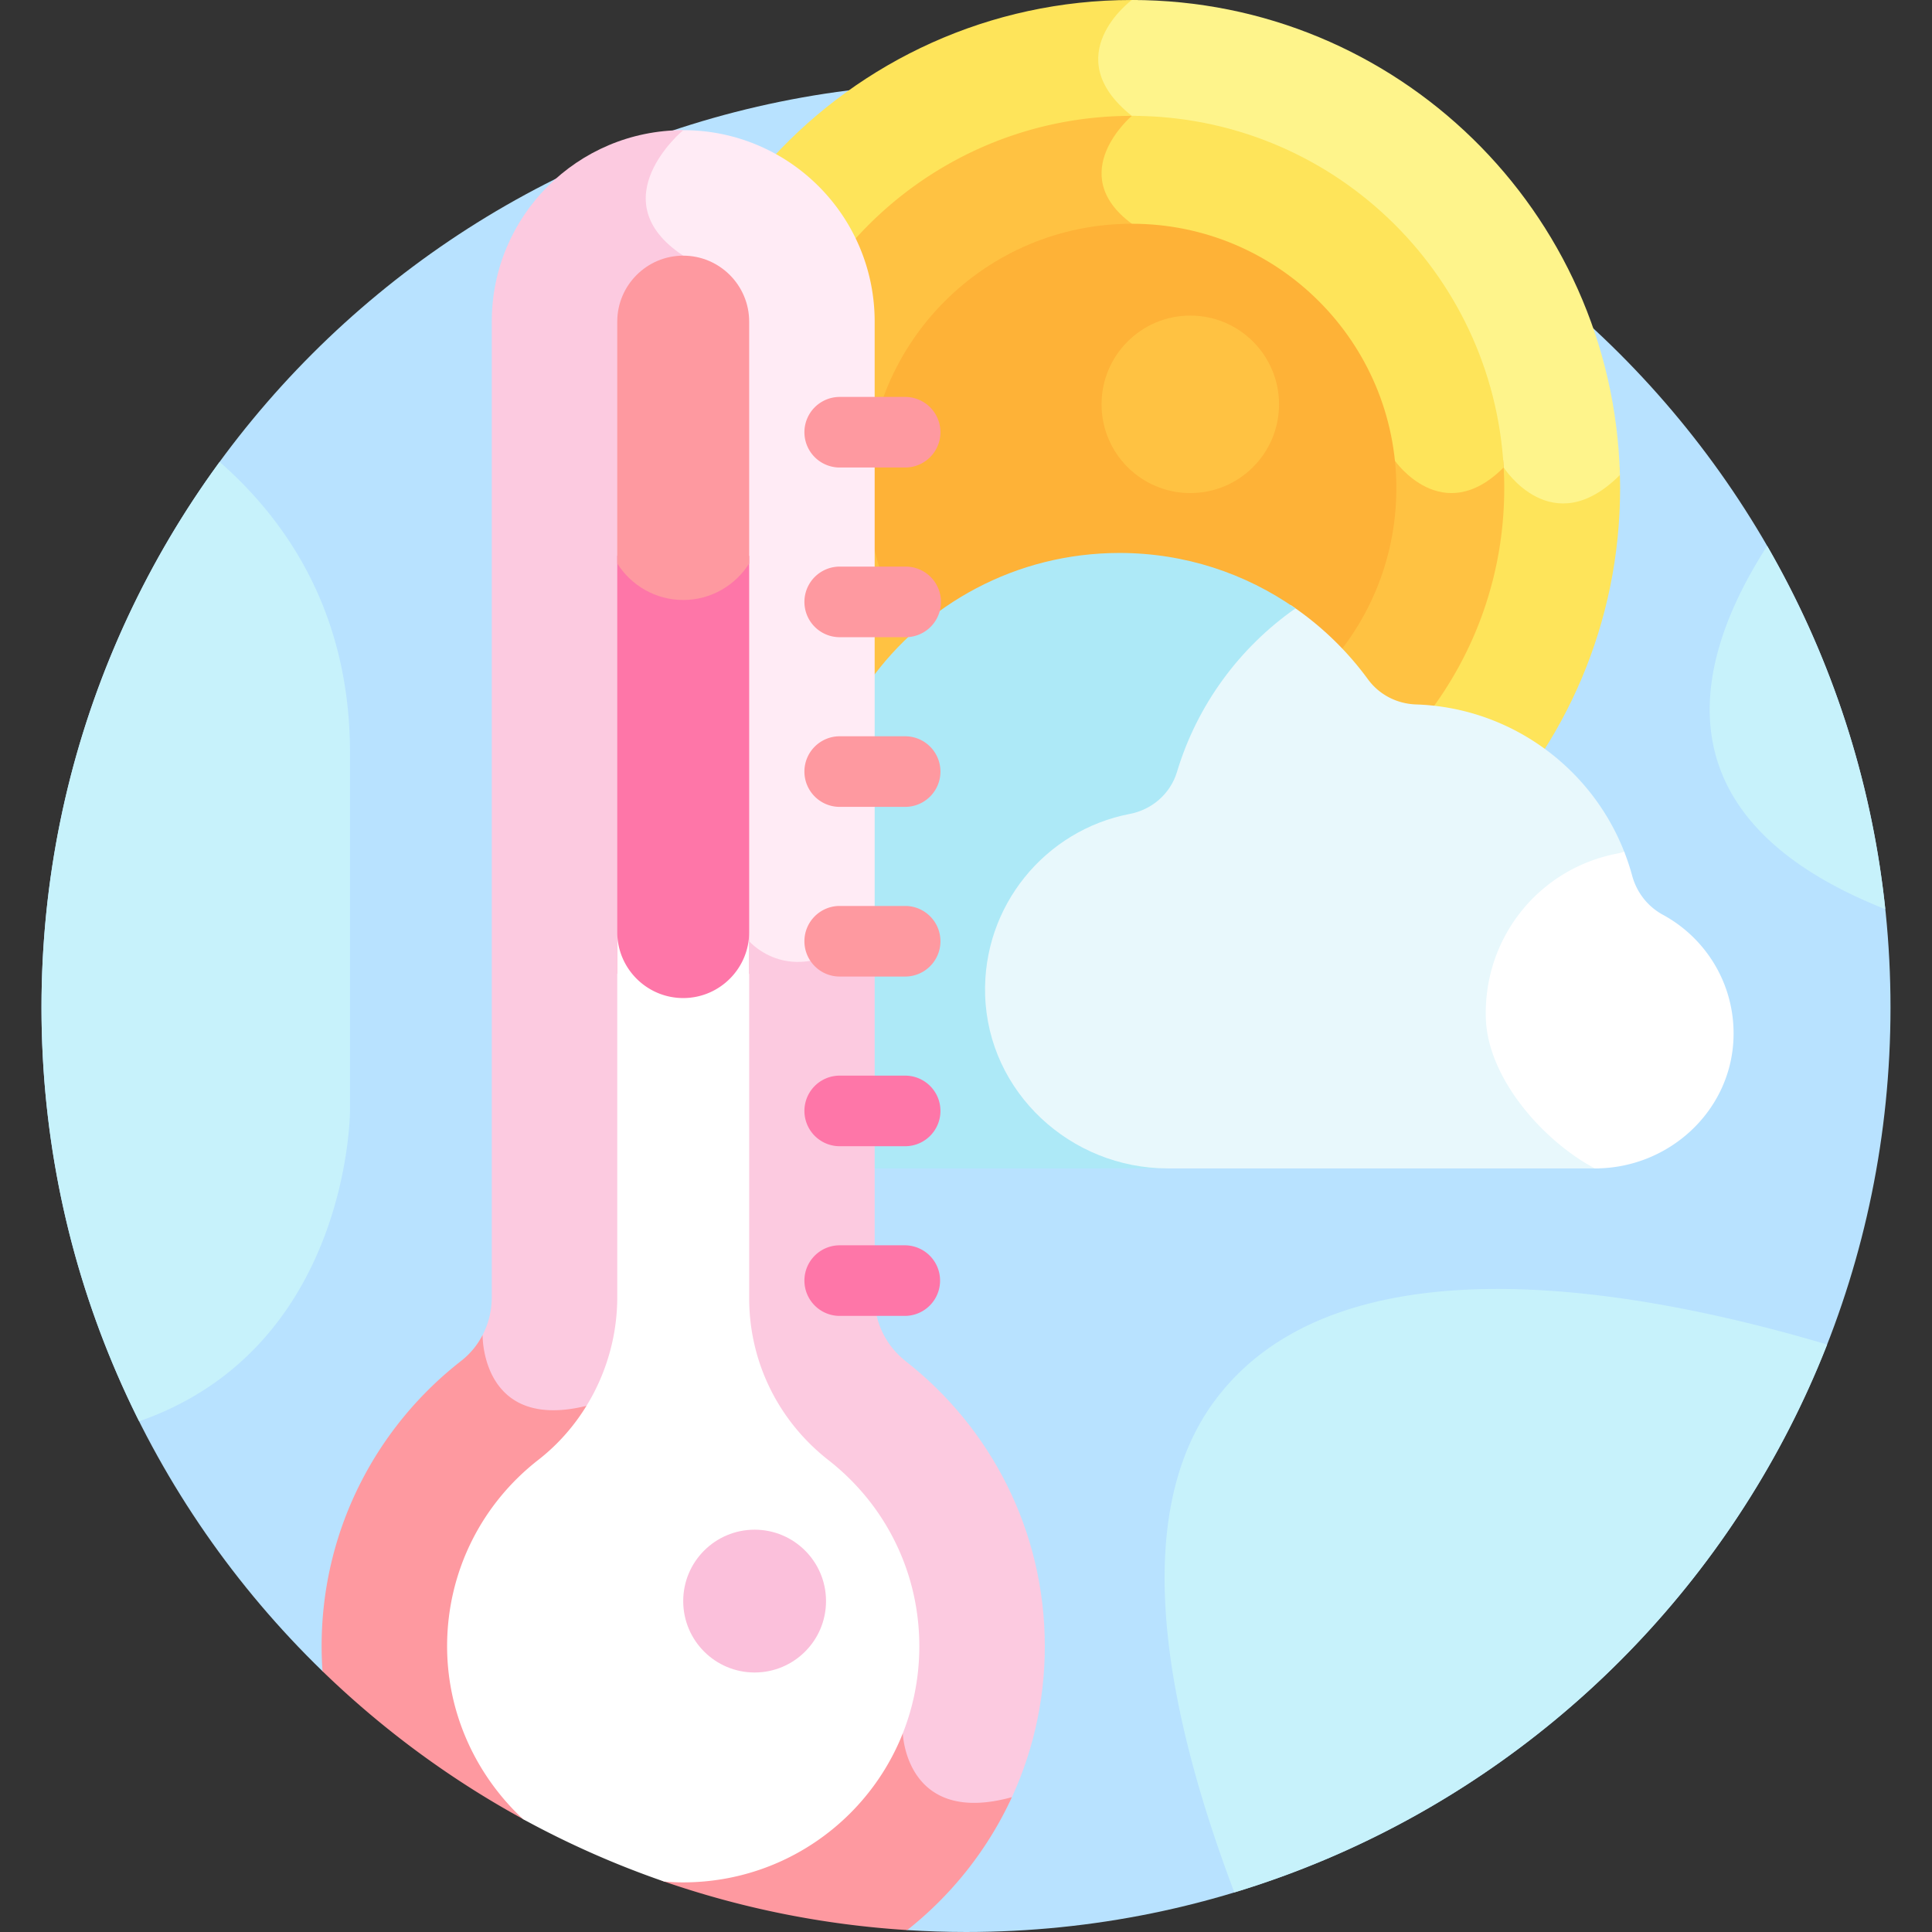
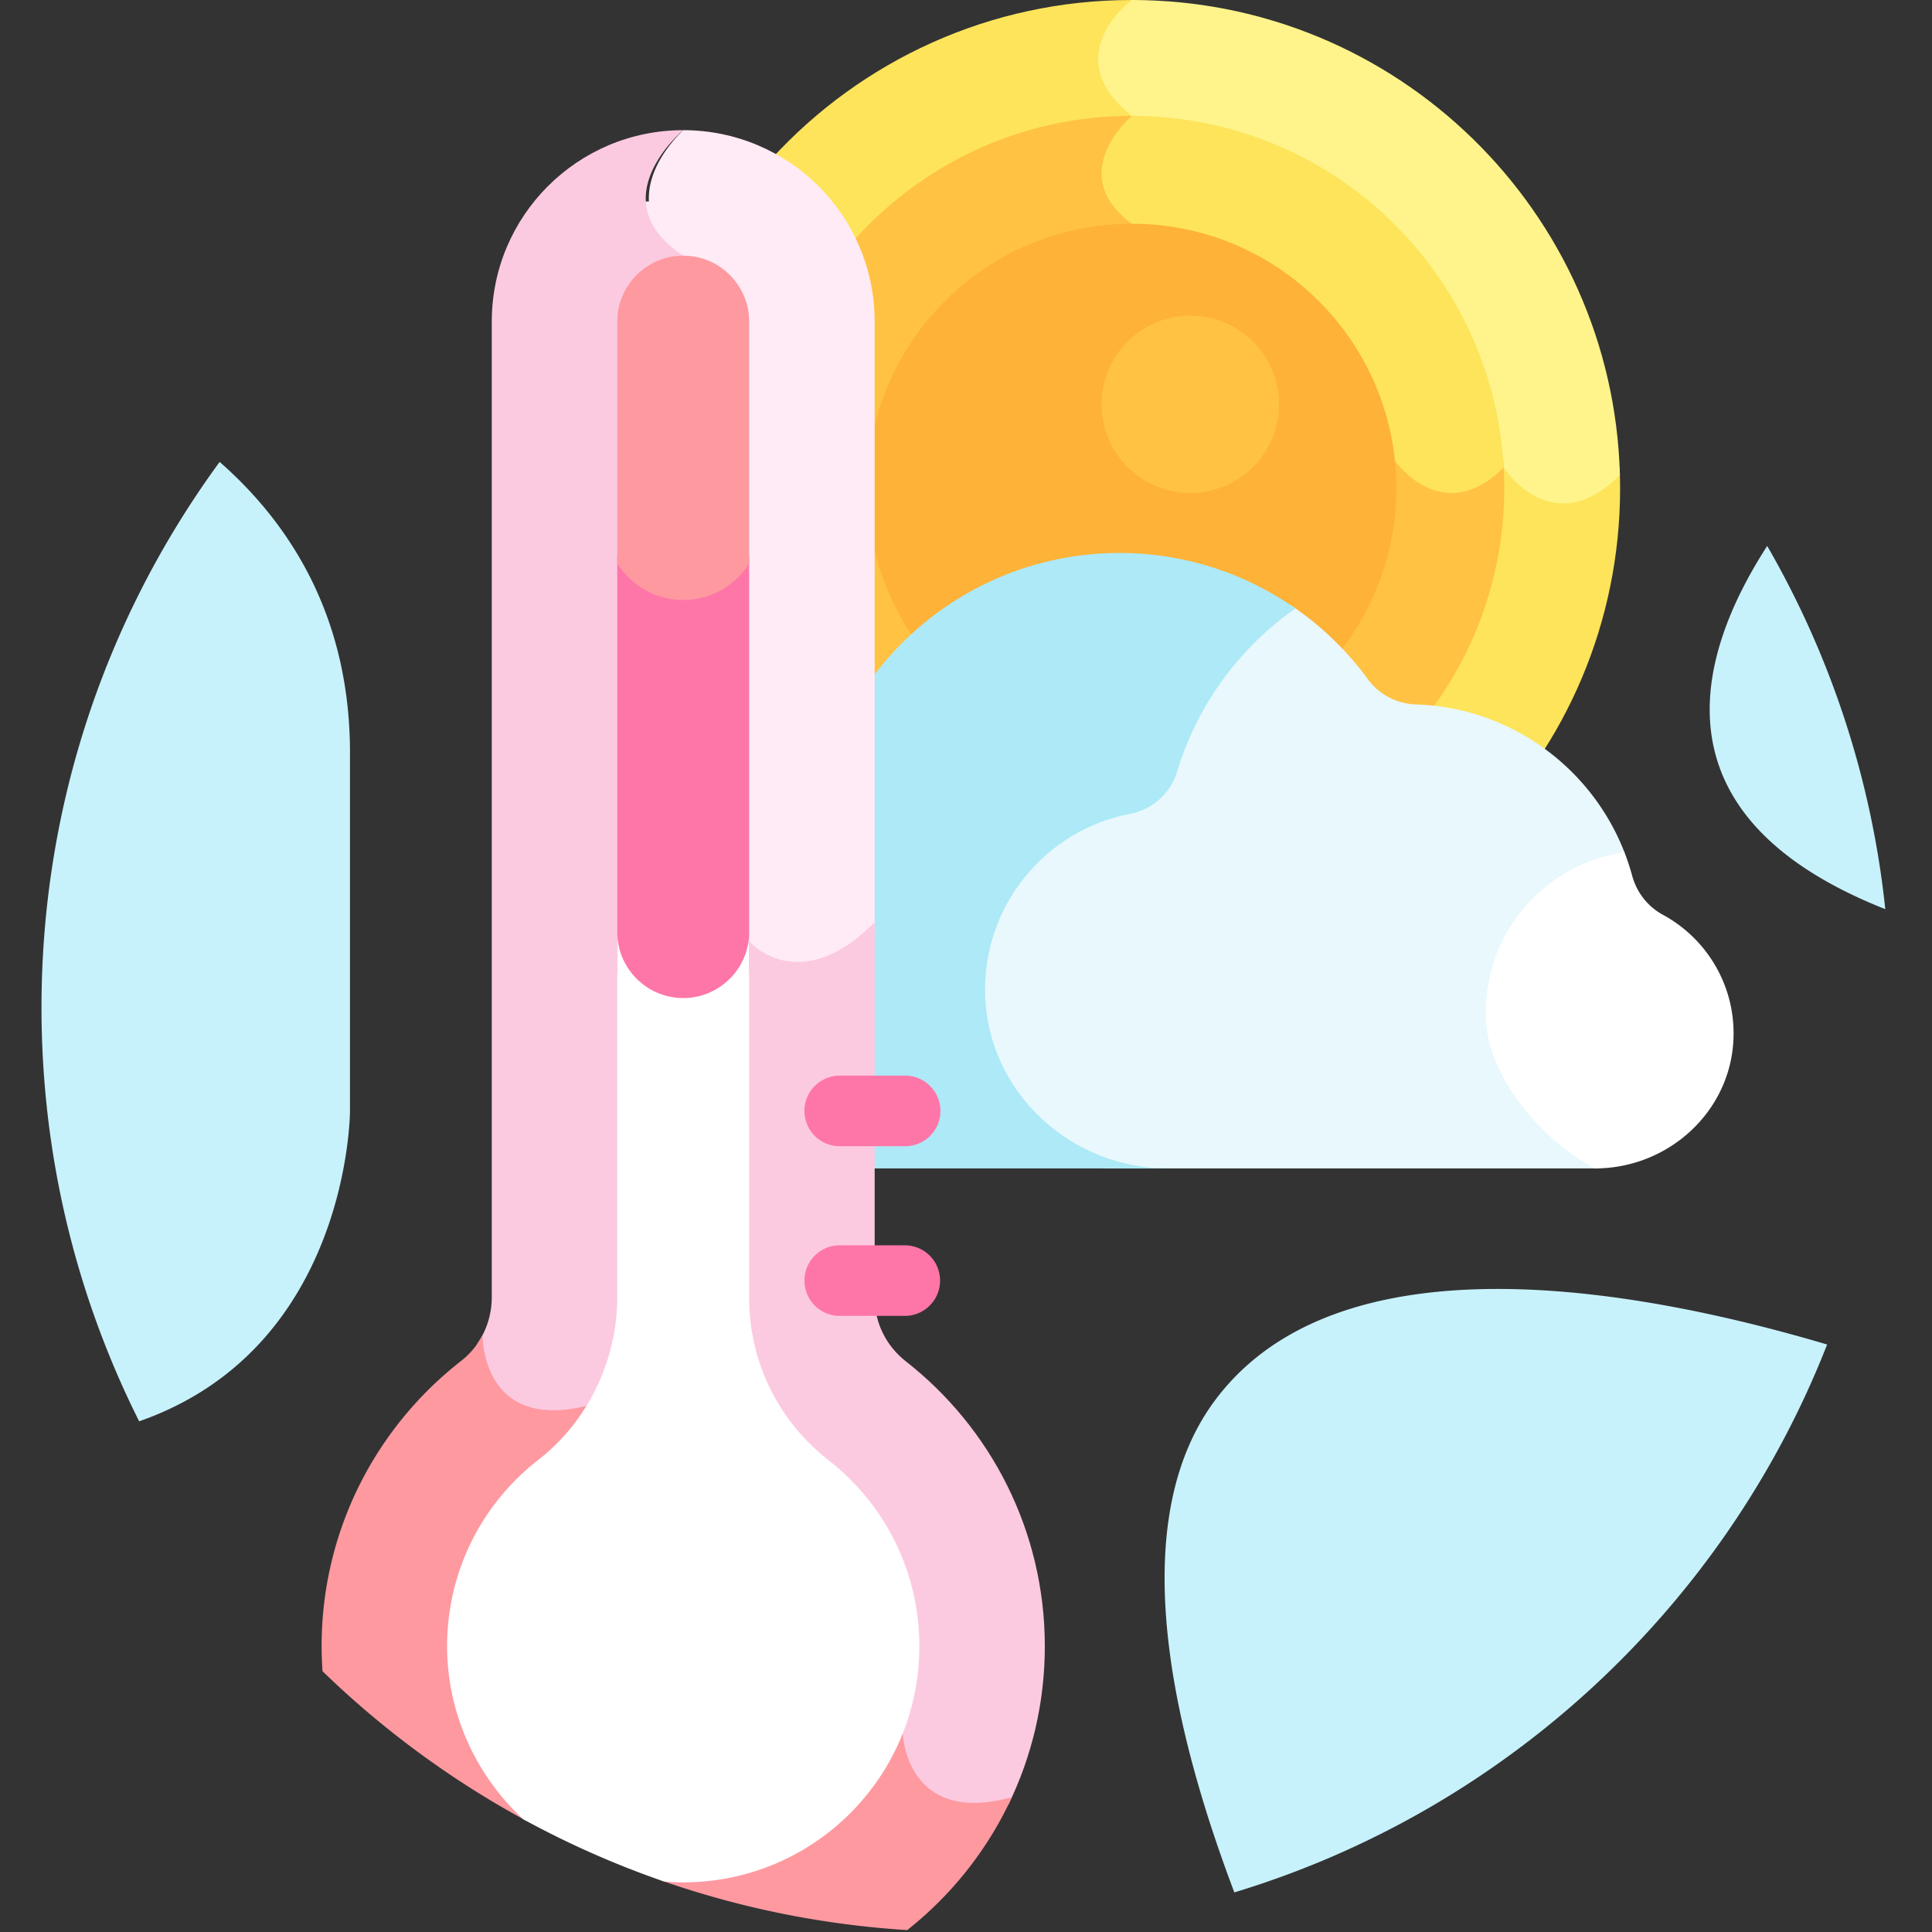
<svg xmlns="http://www.w3.org/2000/svg" version="1.1" width="512" height="512" x="0" y="0" viewBox="0 0 512 512" style="enable-background:new 0 0 512 512" xml:space="preserve" class="">
  <rect x="0" y="0" width="512" height="512" fill="#333333" stroke="none" />
  <g>
-     <path fill="#B8E2FF" d="M256 21.996c-135.311 0-245.002 109.691-245.002 245.002 0 69.018 28.55 131.359 74.47 175.89l154.954 68.605c5.153.323 10.344.507 15.578.507 135.311 0 245.002-109.691 245.002-245.002S391.311 21.996 256 21.996z" data-original="#26a6fe" class="" />
    <path fill="#FEE45A" d="M428.235 124.82c-5.206 5.205-10.398 7.57-15.427 7.021-7.912-.859-13.008-8.692-13.058-8.77l-1.003-1.579-1.323 1.323c-4.586 4.586-9.253 6.705-13.872 6.306-7.507-.653-12.6-7.796-12.649-7.866l-.193-.226c-.518-.496-51.949-49.7-69.873-62.94-4.772-3.525-7.265-7.474-7.409-11.734-.265-7.833 7.409-14.439 7.487-14.506l1.394-1.184-1.431-1.136c-5.618-4.462-8.426-9.197-8.344-14.073.137-8.107 8.221-14.189 8.303-14.25l.515-.381.104-.806C300.952.013 300.45 0 299.946 0c-37.759 0-71.736 16.177-95.391 41.973 15.321 8.355 25.74 24.612 25.74 43.257v153.237c20.107 12.867 44.008 20.328 69.651 20.328 71.464 0 129.397-57.933 129.397-129.397 0-1.87-.049-3.728-.127-5.578-.34.351-.669.689-.981 1z" data-original="#fee45a" class="" />
    <path fill="#FEF48B" d="M299.946 30.705s-18.054 15.254 0 28.591 69.727 62.817 69.727 62.817 12.558 18.018 28.812 1.763c0 0 12.75 20.064 30.809 2.006C427.431 56.043 370.234 0 299.946 0c0 0-20.054 14.777 0 30.705z" data-original="#fef48b" class="" />
    <path fill="#FFC242" d="M397.425 122.815c-4.586 4.586-9.253 6.705-13.872 6.306-7.507-.653-12.6-7.796-12.649-7.866l-.193-.226c-.518-.496-51.949-49.7-69.873-62.94-4.772-3.525-7.265-7.474-7.409-11.734-.265-7.833 7.409-14.439 7.487-14.506l1.313-1.115c-.759-.017-1.519-.029-2.282-.029-29.621 0-56.19 13.052-74.28 33.715a48.926 48.926 0 0 1 4.629 20.81v114.086c17.849 17.781 42.466 28.774 69.651 28.774 54.506 0 98.693-44.186 98.693-98.693 0-2.528-.096-5.033-.283-7.513z" data-original="#ffc242" class="" />
    <path fill="#FEE45A" d="M299.946 30.705s-18.054 15.254 0 28.591 69.727 62.817 69.727 62.817 12.556 18.016 28.809 1.766c-2.863-51.94-45.882-93.174-98.536-93.174z" data-original="#fee45a" class="" />
    <circle cx="299.946" cy="129.397" r="70.102" fill="#FEB237" data-original="#feb237" class="" />
    <path fill="#E8F8FC" d="M395.099 269.831c-.65-21.285 14.007-39.637 34.851-43.635.208-.04.413-.09.617-.14-8.697-22.621-30.281-38.539-55.273-39.371-5.075-.169-9.776-2.566-12.773-6.666a82.035 82.035 0 0 0-20.524-19.702c-13.925 10.706-27.187 26.895-32.214 43.604-1.481 4.924-5.616 8.599-10.789 9.593-24.012 4.605-40.897 25.746-40.148 50.267.554 18.101 17.137 37.24 33.261 45.859h130.635c.395 0 .786-.016 1.178-.028-13.98-7.497-28.341-24.088-28.821-39.781z" data-original="#e8f8fc" class="" />
    <path fill="#FFFFFF" d="M459.391 275.234c.526-14.154-7.18-26.555-18.707-32.809-4.044-2.194-6.952-5.944-8.152-10.386a60.973 60.973 0 0 0-2.102-6.34c-.587.207-1.192.377-1.818.497-20.844 3.998-35.501 22.35-34.851 43.635.481 15.713 14.876 32.326 28.872 39.808h.108c19.381 0 35.931-15.037 36.65-34.405z" data-original="#ffffff" class="" />
    <path fill="#ADE9F7" d="M296.666 146.541c-27.376 0-51.586 13.499-66.371 34.197v128.901h79.179c-25.781 0-47.616-20.159-48.403-45.928-.721-23.581 15.894-43.707 38.343-48.014 5.906-1.133 10.768-5.377 12.5-11.136 5.338-17.746 16.559-32.941 31.394-43.326-13.217-9.247-29.285-14.694-46.642-14.694z" data-original="#ade9f7" class="" />
-     <path fill="#FFEBF5" d="M169.593 53.444c.312 5.737 3.67 10.844 9.985 15.189l17.456 181.452.326.377c.203.233 5.046 5.714 13.376 6.01 6.864.239 13.961-3.097 21.059-9.915V85.23c0-28.02-22.715-50.735-50.736-50.735a52 52 0 0 0-2.376.06c-2.953 2.857-9.558 10.252-9.09 18.889z" data-original="#ffebf5" class="" />
+     <path fill="#FFEBF5" d="M169.593 53.444c.312 5.737 3.67 10.844 9.985 15.189l17.456 181.452.326.377c.203.233 5.046 5.714 13.376 6.01 6.864.239 13.961-3.097 21.059-9.915V85.23c0-28.02-22.715-50.735-50.736-50.735c-2.953 2.857-9.558 10.252-9.09 18.889z" data-original="#ffebf5" class="" />
    <path fill="#FCCAE0" d="M133.943 371.278c5.184 4.142 12.537 5.083 21.846 2.8 10.797-2.656 28.358 11.266 50.79 40.234 16.1 20.788 29.382 42.588 31.14 45.5.149 2.096 1.214 11.144 8.573 16.208 5.207 3.582 12.26 4.273 21.004 2.096 6.144-12.641 9.591-26.836 9.591-41.836 0-30.673-14.415-57.976-36.836-75.515-5.17-4.044-8.256-10.189-8.256-16.753v-99.609c-.081.074-.165.143-.244.223-19.919 19.919-33.012 4.815-33.012 4.815l-17.48-181.689c-22.344-14.748 0-33.257 0-33.257-28.02 0-50.736 22.715-50.736 50.735v258.568c0 4.46-1.359 8.784-3.855 12.361.384 3.647 1.854 10.629 7.475 15.119z" data-original="#fccae0" class="" />
    <path fill="#FE99A0" d="M239.253 459.339s-55.856-93.639-83.836-86.775c-27.98 6.863-27.524-18.771-27.524-18.771a20.773 20.773 0 0 1-5.667 6.848c-22.117 17.226-36.484 43.936-36.981 74.023-.046 2.768.035 5.51.223 8.224a245.758 245.758 0 0 0 53.417 39.325l37.045 16.382c20.408 7.054 42.039 11.488 64.491 12.898 11.813-9.337 21.383-21.389 27.745-35.225-28.173 7.761-28.913-16.929-28.913-16.929z" data-original="#fe99a0" class="" />
    <path fill="#FE76A8" d="M181.059 156.922c-7.357 0-13.812-3.874-17.479-9.677v110.773c3.667 5.803 10.122 9.677 17.479 9.677s13.812-3.874 17.479-9.677V147.245c-3.666 5.803-10.122 9.677-17.479 9.677z" data-original="#fe76a8" class="" />
    <path fill="#FE99A0" d="M181.059 67.752c-9.638 0-17.479 7.841-17.479 17.479v64.093c3.667 5.804 10.122 9.678 17.479 9.678s13.812-3.874 17.479-9.677V85.23c0-9.637-7.841-17.478-17.479-17.478z" data-original="#fe99a0" class="" />
    <path fill="#FFFFFF" d="M219.56 386.958c-13.359-10.449-21.022-26.102-21.022-42.946v-96.996c0 9.638-7.841 17.479-17.479 17.479s-17.479-7.841-17.479-17.479v96.782c0 16.772-7.82 32.876-20.918 43.08-15.043 11.717-23.851 29.334-24.165 48.335-.303 18.318 7.498 35.141 20.124 46.883a243.679 243.679 0 0 0 37.386 16.533c1.652.133 3.317.221 5.004.221 34.607 0 62.619-27.944 62.619-62.571 0-19.378-8.773-37.355-24.07-49.321z" data-original="#e03d9c" class="" />
    <g fill="#FE99A0">
-       <path d="M239.873 105.19h-17.341a9.353 9.353 0 0 0 0 18.706h17.341c5.166 0 9.354-4.188 9.354-9.353-.001-5.165-4.188-9.353-9.354-9.353zM239.873 150.156h-17.341a9.353 9.353 0 0 0 0 18.706h17.341a9.354 9.354 0 1 0 0-18.706zM239.873 195.122h-17.341c-5.166 0-9.353 4.188-9.353 9.354s4.188 9.353 9.353 9.353h17.341c5.166 0 9.354-4.188 9.354-9.353-.001-5.167-4.188-9.354-9.354-9.354zM239.873 240.087h-17.341c-5.166 0-9.353 4.188-9.353 9.354s4.188 9.353 9.353 9.353h17.341c5.166 0 9.354-4.188 9.354-9.353-.001-5.166-4.188-9.354-9.354-9.354z" fill="#FE99A0" data-original="#fe99a0" class="" />
-     </g>
+       </g>
    <path fill="#FE76A8" d="M239.873 285.053h-17.341a9.353 9.353 0 0 0 0 18.706h17.341c5.166 0 9.354-4.188 9.354-9.353s-4.188-9.353-9.354-9.353zM239.873 330.019h-17.341c-5.166 0-9.353 4.188-9.353 9.353s4.188 9.354 9.353 9.354h17.341a9.354 9.354 0 0 0 0-18.707z" data-original="#fe76a8" class="" />
    <path fill="#C7F2FB" d="M58.209 122.414c-29.676 40.528-47.211 90.504-47.211 144.584 0 39.428 9.33 76.669 25.881 109.664 55.868-19.51 55.871-82.255 55.871-82.255v-94.908c0-36.695-16.42-61.203-34.541-77.085zM484.207 356.311c-51.031-15.139-129.215-28.961-162.001 14.505-22.944 30.418-13.726 81.426 4.905 130.688 71.948-21.788 129.904-75.768 157.096-145.193zM468.326 144.681c-18.8 29.093-31.118 71.561 31.296 96.257a243.433 243.433 0 0 0-31.296-96.257z" data-original="#01d0fb" class="" />
-     <circle cx="199.982" cy="424.305" r="18.923" fill="#FBC0DB" data-original="#fe3d97" class="" />
    <circle cx="315.44" cy="107.151" r="23.518" fill="#FFC242" data-original="#ffc242" class="" />
  </g>
</svg>